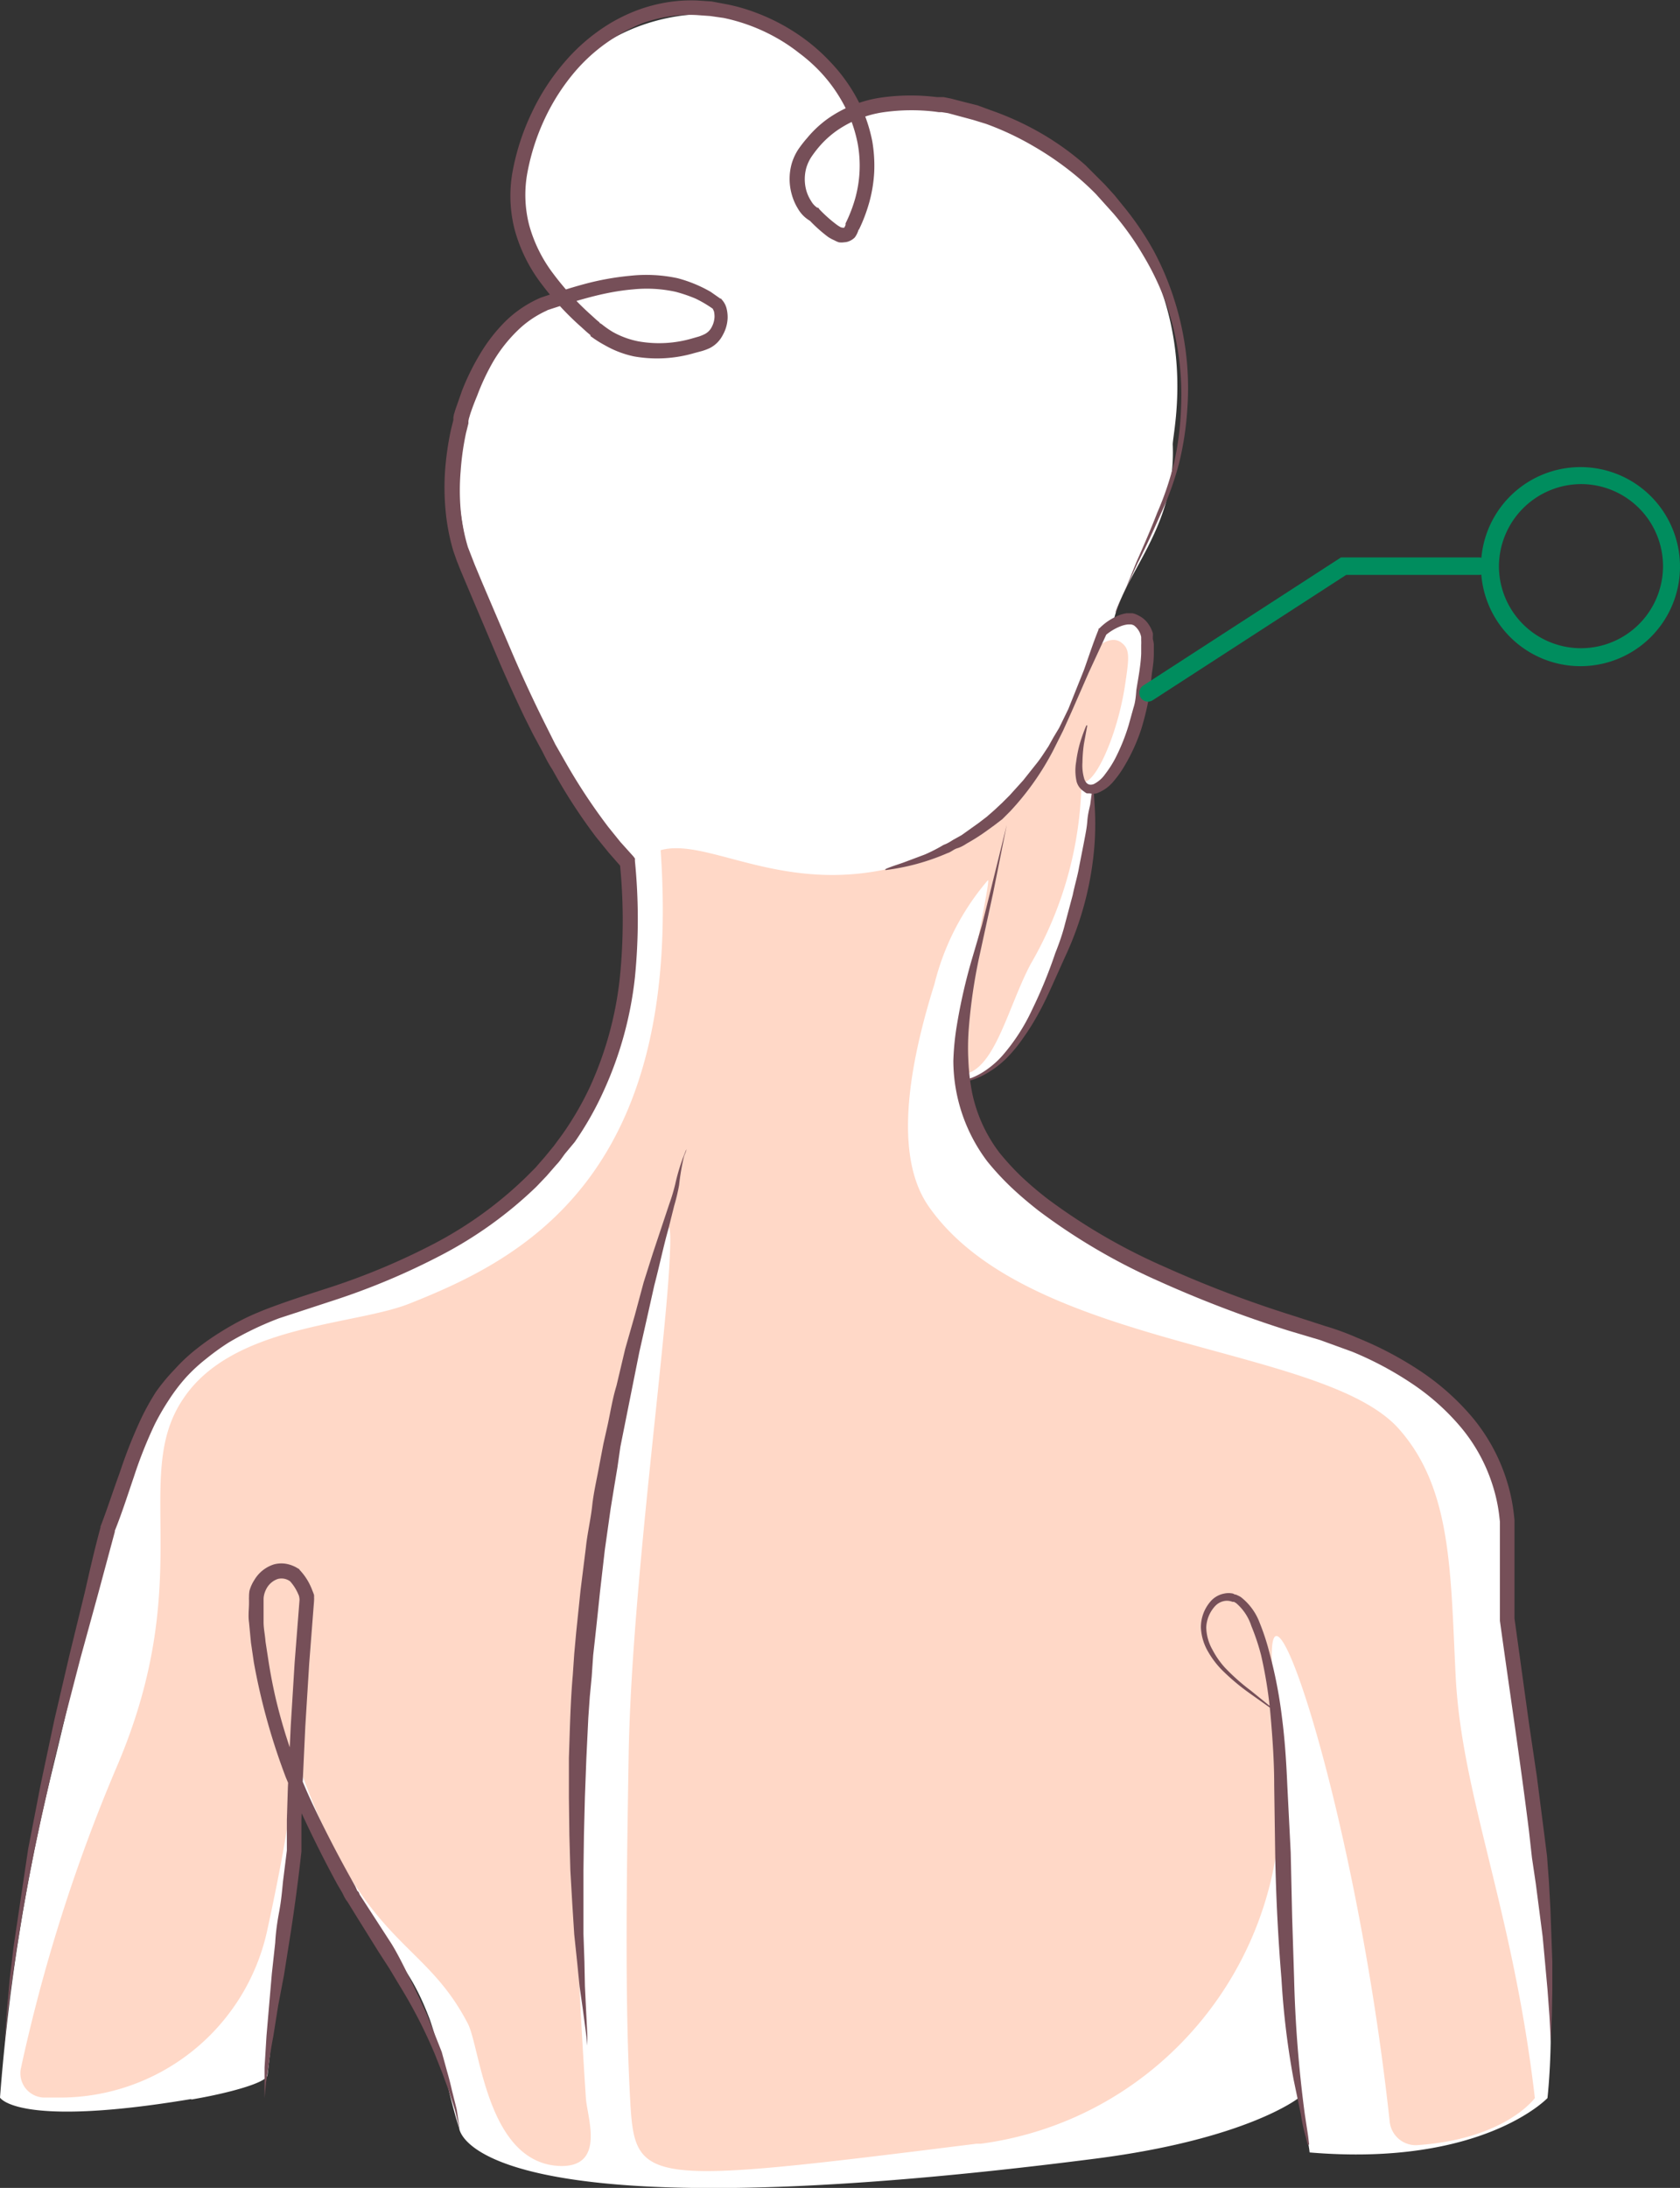
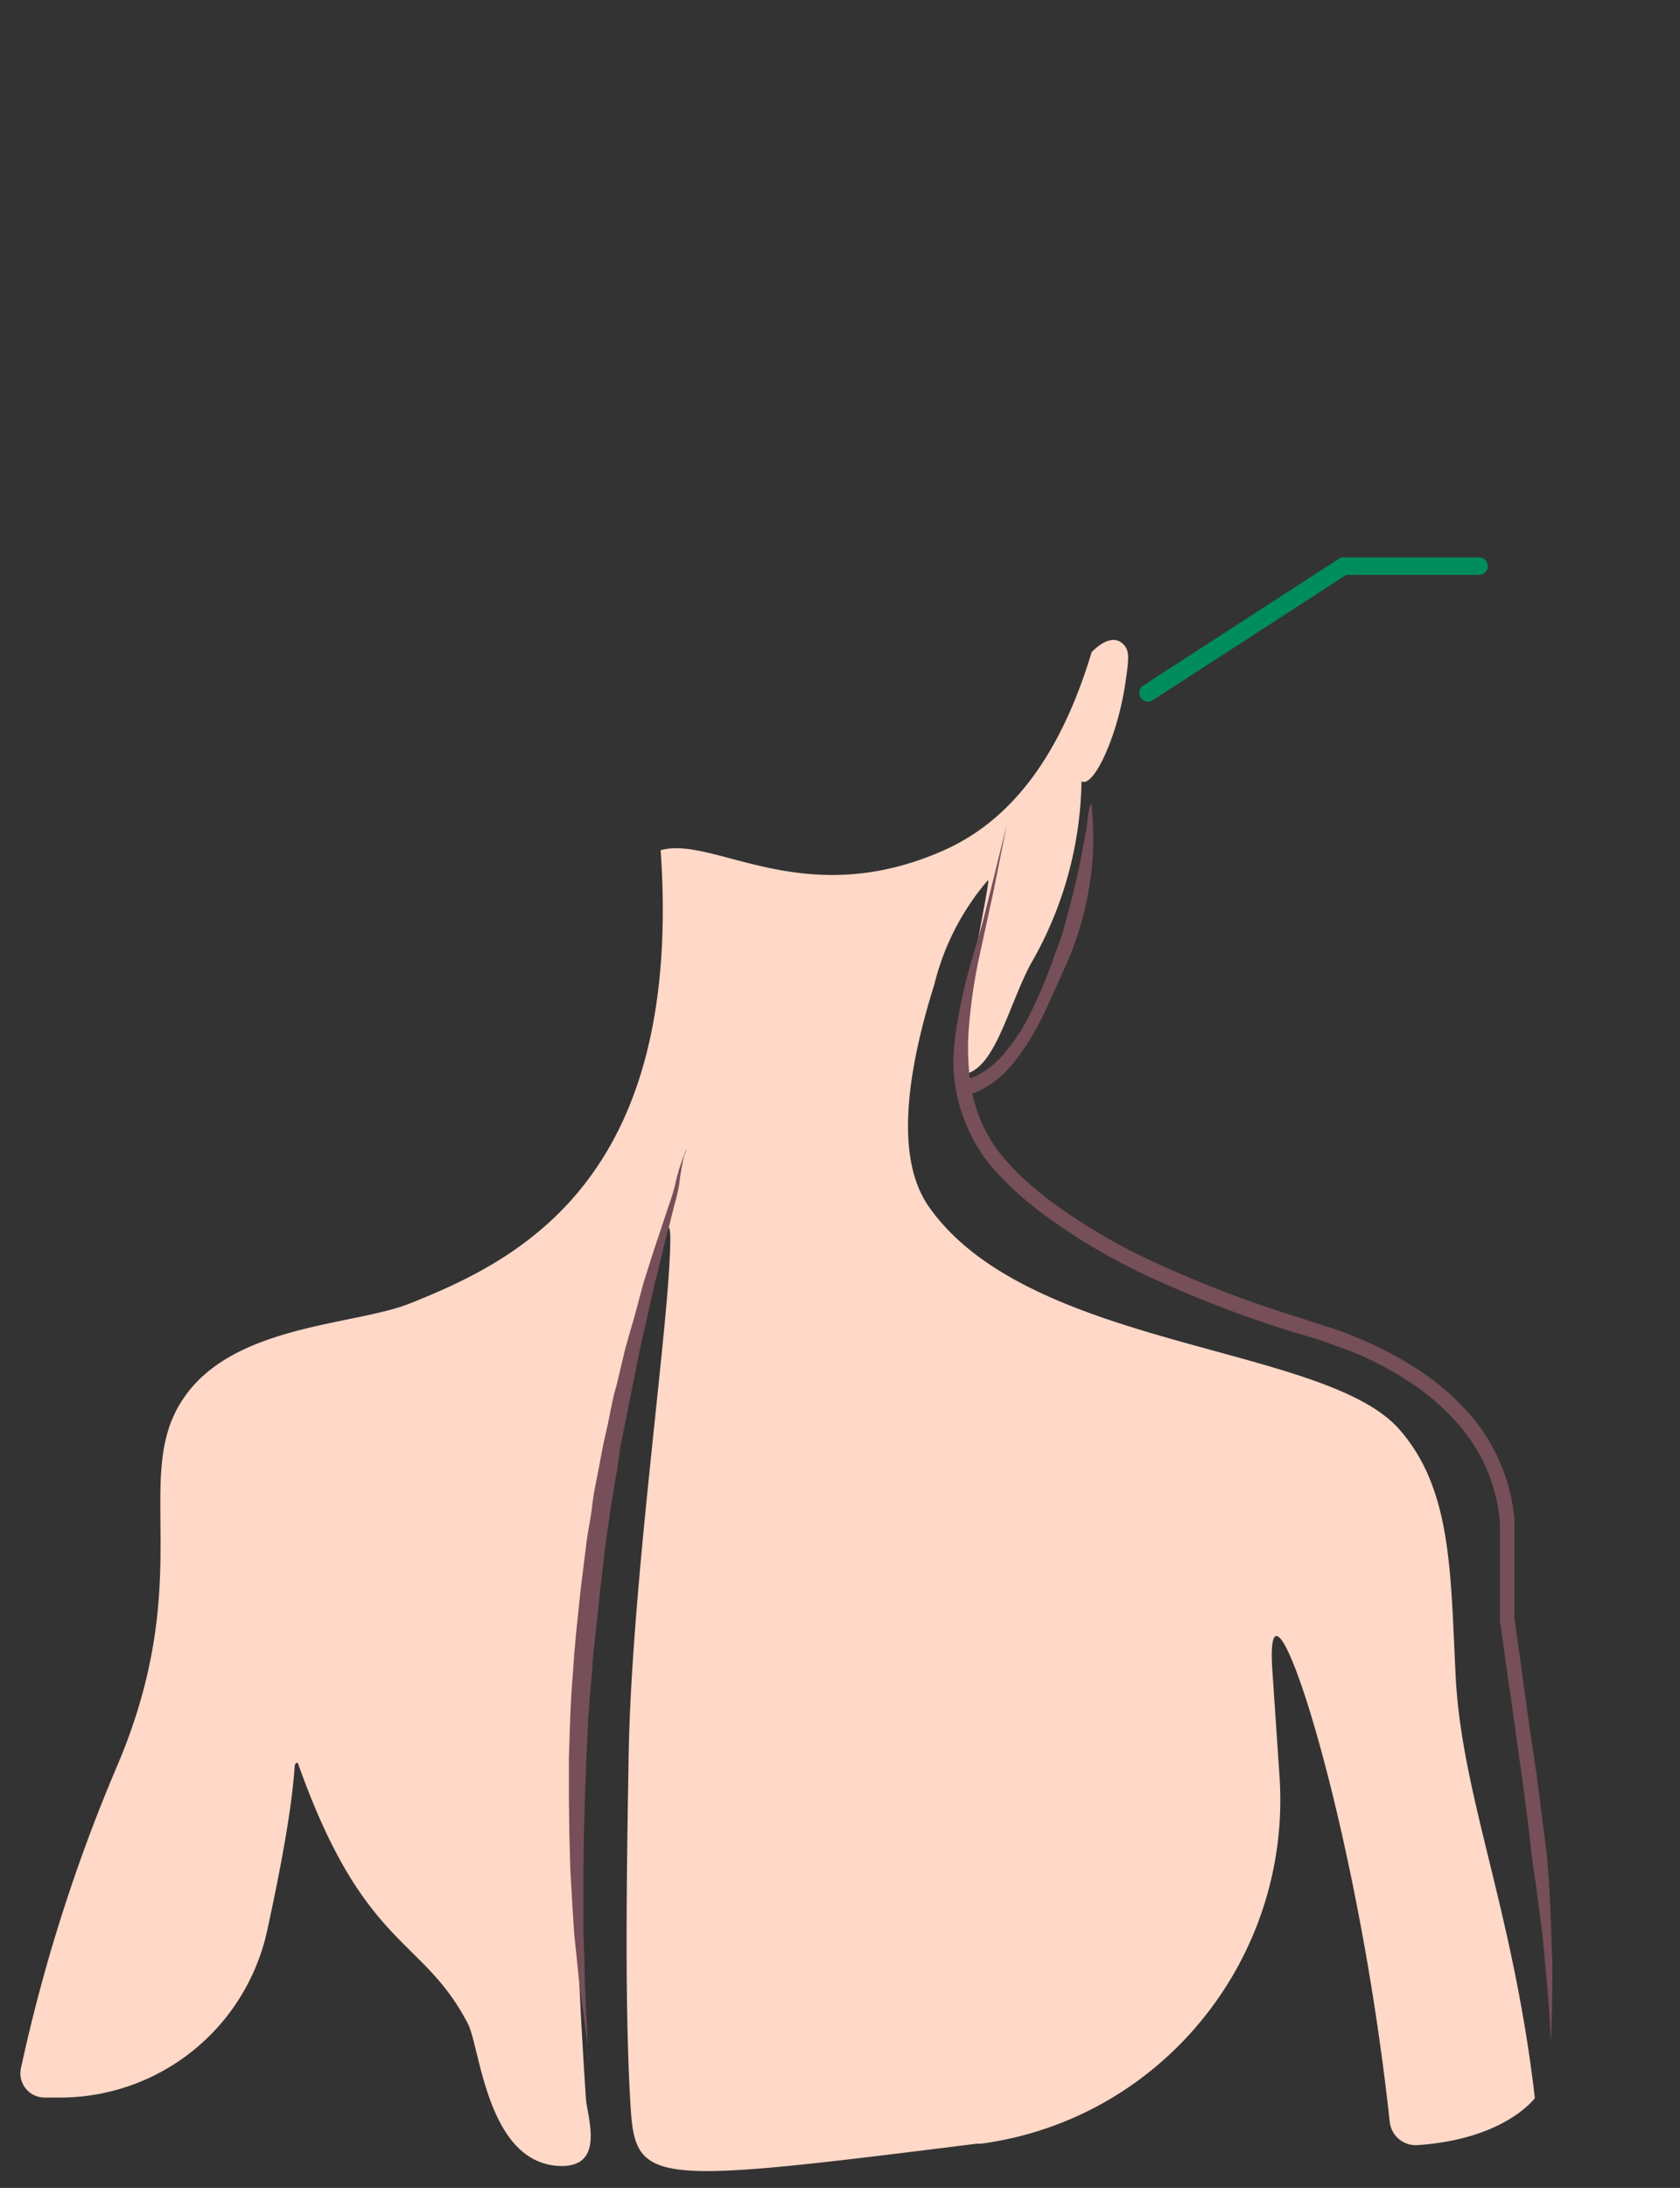
<svg xmlns="http://www.w3.org/2000/svg" viewBox="0 0 346.1 450.6">
  <rect x="0" y="0" width="346.1" height="450.6" fill="#333333" stroke="none" />
  <defs>
    <style>.d{fill:#764f58}</style>
  </defs>
  <g style="isolation:isolate">
-     <path fill="#fff" d="M39.4 432.4c7.2-1.2 15.5-3.4 15.7-5 2.3-19 4.3-44.6 5.7-63.6 0-.7.8 1.5 1 2 13.6 38.4 19.5 31 26.7 50 2 5.5 4.3 17.2 6.1 22.5 0 0 1.3 22.9 130.9 6.3 31.4-4 42-12.5 42-12.5s2 8.3 2.3 11.2c35.6 3 49-11.2 49-11.2 2.8-27.3-3.5-64.8-8.2-97.7-2-14.3.8-24.2-5.2-36.6-10.6-21.6-58.8-31.8-66.8-35.7-27.8-13.6-41.7-27.5-40.9-39.5 6.9-.8 10.9-6 15.1-13.3a94.7 94.7 0 0 0 9.4-22c2.5-10.3 2.3-8.9 3-24.6 2.6-.8 9-7.2 10.6-22 .8-6.7 2.7-17.3-6.5-12.3 2-10.3 13-19.4 12.3-36.8-.1-2.6 6.6-28.4-14.2-51.6-22.5-25-51.7-15.9-51.7-15.9a34.2 34.2 0 0 0-17.3-18.7c-13.2-6-35.1-1.3-43.8 13.7s-8.6 31.1-1 39.8c1.8 2.1-.8 1 2.3 2.8-3.8.4-13.3 6.8-18.8 21-10.1 26 11.5 60.6 11.5 60.6s9 26.7 20.3 32c7.1 45-17.2 69.1-41.4 82.5-10.7 5.8-42.6 13-52.9 28.2-11 16.1-13.2 35.4-24.1 79.7A414.8 414.8 0 0 0 0 432s3.5 6.3 39.4.3Z" />
    <path fill="#ffd8c7" d="M9.2 432h3.2A43.7 43.7 0 0 0 55 397.8c2.7-12.4 5.1-25 5.7-33.9 0-.7.5-1.1.7-.7 13.6 38.4 25.6 35.5 35 53.6 2.6 5.2 4 29.1 19.3 29.3 9.1 0 5.2-10.3 5-14-3.2-48.7-5.7-115.3 14.3-172.2 1-2.9 3.6-13.7 3-1.5-.7 18.3-8 69.6-8.5 103.7-.4 24.1-.8 49.5.3 70 1 18 1.8 18.1 71.4 9.4h.9c37.2-5 64-38.2 61.5-75.6l-1.5-22.2c-1.6-26.4 17.2 28.7 24.2 93.3a5.4 5.4 0 0 0 5.6 4.8c18.2-1.2 24.3-9.7 24.3-9.7-4.5-38.8-15-62-16.3-86.6-1.1-21.5-.7-38.8-11.7-51.2-15.4-17.4-75.6-16.4-96.5-45.3-4-5.4-8.4-17 .8-46.3a52 52 0 0 1 11-21.4c1-1.2-6.8 32.7-5.5 40 6.8-.3 9.5-13.6 14.3-22.7a77.2 77.2 0 0 0 10.5-37.7c2.4 1.5 7.4-9.1 9-20 .8-5.3 1-7.1-.6-8.4-1.2-1.1-3.3-1.2-6.3 1.8-5 16.5-13.6 33.3-30.4 40.8-29 12.9-47.4-3.1-58.4 0 4.7 67.7-29.1 84.4-51.8 93.4C72.9 273 48 272.8 37.8 288c-11 16.1 3 36.9-13.8 76a345.7 345.7 0 0 0-19.7 62 5 5 0 0 0 4.9 6Z" />
-     <path d="M54.5 432v-6.2l.4-6.5 1.1-12.8.7-6.4c.1-2 .4-4.2.8-6.3s.6-4.2.8-6.3l.8-6.4v.2-6.5l.2-6.5.3-6.5.3-6.4.8-13 1-12.8v.1a1.4 1.4 0 0 0 0-.2 1.2 1.2 0 0 0 0-.2 5.7 5.7 0 0 0-.1-.6 10.1 10.1 0 0 0-.5-1.1 9.2 9.2 0 0 0-1.5-2.1l.2.2a3 3 0 0 0-2.6-.5A4.2 4.2 0 0 0 55 327a5.2 5.2 0 0 0-.6 1.5 4 4 0 0 0-.1.8v4.8c0 1.3.3 2.6.4 4l.6 3.9q.6 3.9 1.5 7.8a112.3 112.3 0 0 0 8 22.6 254 254 0 0 0 7.4 14.3l1 1.8.4.9.3.3.2.5 2.2 3.4 4.4 6.8c1.4 2.3 2.6 4.8 3.8 7.2l1.8 3.7L88 415l3 7.6 1.1 4a65 65 0 0 1 1 3.9l1 4 .6 4-1-4-1.2-3.8-1.4-3.8-1.5-3.8a102.7 102.7 0 0 0-7.3-14.2l-2.1-3.5L78 402l-4.3-6.9-2.1-3.4-.3-.4-.3-.5-.5-1-1-1.7a248 248 0 0 1-10.6-22 133 133 0 0 1-6.6-23.7l-.6-4.1-.4-4.2c-.2-1.4 0-2.7 0-4v-.6a4.2 4.2 0 0 1 0-.6 7.2 7.2 0 0 1 .1-1.3 8 8 0 0 1 1-2.2 7.2 7.2 0 0 1 4-3.2 5.8 5.8 0 0 1 2.7-.1 6.7 6.7 0 0 1 2.4 1h.1l.1.2a12.1 12.1 0 0 1 2 2.8 14 14 0 0 1 .7 1.6 8.4 8.4 0 0 1 .3.8 3.4 3.4 0 0 1 0 .5 3.4 3.4 0 0 1 0 .6v.1l-1 12.9-.8 12.9-.3 6.4-.3 6.4-.2 6.5v6.5a384.3 384.3 0 0 1-2.6 19.2l-1 6.3-1.2 6.3-1 6.3q-.6 3.1-1 6.3l-.5 3.2-.3 3.2Zm208.1-79.6-1.4-1-3.8-2.7a45 45 0 0 1-5.7-4.8 18.4 18.4 0 0 1-2.8-3.7 10.8 10.8 0 0 1-1.5-5 8.1 8.1 0 0 1 2-5.4 4.9 4.9 0 0 1 2.8-1.6 4.1 4.1 0 0 1 1.8 0 2.9 2.9 0 0 1 .4.2h.2l.2.1a5.7 5.7 0 0 1 .8.4 12 12 0 0 1 3.9 5.3 47.9 47.9 0 0 1 2 6.1 94.3 94.3 0 0 1 2.6 13.4c.6 4.6.9 9.3 1.1 14l.7 13.8.3 13.4.4 12.5a257.9 257.9 0 0 0 2.2 28l.7 4.6.2 1.7h-.3l-.4-1.6a34 34 0 0 1-1-4.6l-1.5-7.2a166 166 0 0 1-2.5-20.7 398.1 398.1 0 0 1-1.3-26l-.2-13.9c0-4.6-.3-9.2-.7-13.8a90.3 90.3 0 0 0-2-13 45.4 45.4 0 0 0-2-6 10.4 10.4 0 0 0-3.1-4.7 4.7 4.7 0 0 0-.5-.3h-.3a2.5 2.5 0 0 0-.3-.1 3 3 0 0 0-1.2-.1 3.5 3.5 0 0 0-2 1 6.9 6.9 0 0 0-1.9 4.5 9.8 9.8 0 0 0 1.3 4.6 17.7 17.7 0 0 0 2.5 3.6 42.5 42.5 0 0 0 5.4 4.8l3.7 3 1.3 1Z" class="d" />
-     <path d="M230 126c.5-1.7 1.3-3.4 2-5l2.1-5.2c1.5-3.4 3-6.8 4.3-10.2a61.5 61.5 0 0 0 3.5-10.4 60.6 60.6 0 0 0 1.4-11 57.7 57.7 0 0 0-3-21.5 55.7 55.7 0 0 0-4.6-9.8 60.1 60.1 0 0 0-6.3-8.9l-1.8-2-1.8-2a55.3 55.3 0 0 0-4-3.7 64 64 0 0 0-8.9-6.2 59.6 59.6 0 0 0-9.8-4.6l-2.6-.8-2.6-.7-2.6-.7-1.3-.2s-.2 0 0 0h-.6l-.7-.1a41.3 41.3 0 0 0-10.6.1 22.6 22.6 0 0 0-9.7 3.8 19.9 19.9 0 0 0-3.8 3.5 23.2 23.2 0 0 0-1.5 2 8.6 8.6 0 0 0-1 2.2 8.8 8.8 0 0 0 0 4.6 8 8 0 0 0 1 2.2 4 4 0 0 0 1.3 1.4h.2l.2.3a28.5 28.5 0 0 0 3.6 3.2 6.8 6.8 0 0 0 .8.5 1.6 1.6 0 0 0 .6.1h.1a2 2 0 0 0 .3-.6V46a29.7 29.7 0 0 0 2-5.2 25.2 25.2 0 0 0 .5-11.2 29.2 29.2 0 0 0-1.6-5.4 31.8 31.8 0 0 0-6.2-9.5 33.6 33.6 0 0 0-4.3-3.8 35.7 35.7 0 0 0-4.8-3.2 38 38 0 0 0-10.7-4l-2.8-.4-2.8-.2a27.3 27.3 0 0 0-5.7.3 28.7 28.7 0 0 0-5.5 1.4 31.3 31.3 0 0 0-5 2.5 35.5 35.5 0 0 0-8.8 7.4 43.2 43.2 0 0 0-6.2 9.6 45.9 45.9 0 0 0-3.6 11 25 25 0 0 0 .3 11 29.4 29.4 0 0 0 5 10.1 57.6 57.6 0 0 0 7.8 8.5l1.1 1 .6.5.1.2h.1l.3.2a19 19 0 0 0 2.3 1.6 17.8 17.8 0 0 0 5.2 1.9 24.3 24.3 0 0 0 11.1-.6l1.4-.4a9.4 9.4 0 0 0 1.2-.5 3.3 3.3 0 0 0 1.4-1.4 4.9 4.9 0 0 0 .6-2.1 4.8 4.8 0 0 0-.1-1.1 1.7 1.7 0 0 0-.3-.6l.2.1a24.7 24.7 0 0 0-3.7-2.2 31 31 0 0 0-4.1-1.4 27.8 27.8 0 0 0-8.8-.5c-6 .5-11.9 2.4-17.7 4.3h.1a20.8 20.8 0 0 0-6.3 4.3 30.5 30.5 0 0 0-4.8 6.1 46.8 46.8 0 0 0-3.4 7.2 54 54 0 0 0-1.4 3.7l-.3 1-.1.5v.5l-.5 2a56 56 0 0 0-1.1 7.8 47.6 47.6 0 0 0 0 8 39.6 39.6 0 0 0 1.5 7.7l.7 1.8.7 1.8 1.5 3.6 6.4 15a279.2 279.2 0 0 0 6.9 14.8l1.8 3.6 2 3.5a120.8 120.8 0 0 0 8.9 13.5l2.5 3.1 2.7 3 .3.4v.5a121.4 121.4 0 0 1 0 24 75.8 75.8 0 0 1-6.4 23.3 66 66 0 0 1-6 10.6l-2 2.4c-.6.8-1.1 1.6-1.8 2.3l-2 2.3-2.1 2.2a84.2 84.2 0 0 1-19.6 14.1 144 144 0 0 1-22.1 9.3l-11.3 3.7a66.4 66.4 0 0 0-10.4 5 50.5 50.5 0 0 0-4.7 3.4 34 34 0 0 0-4.1 3.8 36.9 36.9 0 0 0-3.5 4.6 50.2 50.2 0 0 0-2.9 5 90.3 90.3 0 0 0-4.3 10.8c-1.3 3.8-2.5 7.6-4 11.3l.1-.1-3.5 13-3.6 13.1-3.4 13.1q-1.7 6.5-3.2 13.3l-1.5 6.6-1.4 6.6-1.3 6.6-1.2 6.7-1.1 6.7-1 6.7-.9 6.7-.7 6.7.5-6.7.6-6.8.8-6.7 1-6.7 1-6.7 1-6.7 1.3-6.7 1.3-6.7 2.8-13.2 3.1-13.3 3.2-13.1c1-4.4 2-8.8 3.2-13.2v-.2c1.4-3.6 2.6-7.4 4-11.2a100 100 0 0 1 4.4-11.1 51.8 51.8 0 0 1 3-5.4A39.9 39.9 0 0 1 36 282a35.4 35.4 0 0 1 4.5-4.2 50.7 50.7 0 0 1 5-3.5 57.7 57.7 0 0 1 5.4-3 68 68 0 0 1 5.6-2.3c3.8-1.4 7.6-2.6 11.3-3.8a140.5 140.5 0 0 0 21.7-9.1 81 81 0 0 0 18.8-13.6l2-2 2-2.3 1.8-2.2 1.7-2.3a63.8 63.8 0 0 0 5.8-10 72.6 72.6 0 0 0 6.1-22.4 117.7 117.7 0 0 0 0-23.5l.5 1-2.8-3.2-2.6-3.2a113.3 113.3 0 0 1-9-13.9c-.8-1.2-1.4-2.4-2-3.6l-2-3.7-1.8-3.6a330.8 330.8 0 0 1-5.1-11.2l-6.4-15.1-1.6-3.8-.8-2-.7-2a42.9 42.9 0 0 1-1.6-8.3 50.4 50.4 0 0 1-.1-8.4 61.8 61.8 0 0 1 1.2-8.3l.5-2V86l.1-.6.3-1 1.4-4a50 50 0 0 1 3.7-7.5 34 34 0 0 1 5.3-6.8 24 24 0 0 1 7.2-4.8c3-1 6-2 9-2.8a56.3 56.3 0 0 1 9.4-1.7 30.7 30.7 0 0 1 9.8.5 28 28 0 0 1 6.8 2.8l2 1.4h.2v.1a4.2 4.2 0 0 1 1.1 2 7.4 7.4 0 0 1 .2 1.9 7.7 7.7 0 0 1-1 3.5 6.1 6.1 0 0 1-2.7 2.7 11.7 11.7 0 0 1-1.6.6l-1.5.4a27.3 27.3 0 0 1-12.5.7 20.6 20.6 0 0 1-6-2.3 22.5 22.5 0 0 1-2.7-1.7l-.3-.2.1-.1-.2-.2-.6-.5-1.1-1a60 60 0 0 1-8.3-9 32.4 32.4 0 0 1-5.5-11.2 28 28 0 0 1-.3-12.4 48.4 48.4 0 0 1 3.9-11.7 45.6 45.6 0 0 1 6.7-10.3 38.7 38.7 0 0 1 9.4-8 35.4 35.4 0 0 1 5.6-2.7 32.5 32.5 0 0 1 6-1.6 31 31 0 0 1 6.3-.4l3 .2 3.2.6a37.1 37.1 0 0 1 5.9 1.7 41.3 41.3 0 0 1 10.8 6 38.4 38.4 0 0 1 4.6 4.2 34.7 34.7 0 0 1 6.8 10.3 32 32 0 0 1 1.8 6 30 30 0 0 1 .4 6.3 29 29 0 0 1-1 6.2 33.5 33.5 0 0 1-2.2 5.8v-.2a4.8 4.8 0 0 1-.8 1.7 3.4 3.4 0 0 1-1 .7 3 3 0 0 1-1.2.3 3.6 3.6 0 0 1-1.1 0 5.6 5.6 0 0 1-.9-.4 8.4 8.4 0 0 1-1.3-.7 30.6 30.6 0 0 1-4-3.6l.3.3a6.8 6.8 0 0 1-2.5-2.5 11.2 11.2 0 0 1-1.3-3 11.7 11.7 0 0 1 0-6.3 11 11 0 0 1 1.4-3 25.6 25.6 0 0 1 1.8-2.3 22.7 22.7 0 0 1 4.3-4 25.5 25.5 0 0 1 10.9-4.3A43.6 43.6 0 0 1 193 20h1.4l1.5.3 2.7.7 2.8.7 2.7 1a60.3 60.3 0 0 1 10.3 4.7 57.3 57.3 0 0 1 9.2 6.6l4 4 2 2.2 1.7 2.1a61.4 61.4 0 0 1 6.4 9.4A58.2 58.2 0 0 1 242 62a59.5 59.5 0 0 1 2.6 22.2 62.6 62.6 0 0 1-1.7 11.2 61.1 61.1 0 0 1-3.8 10.5c-1.5 3.4-3 6.7-4.7 10l-2.3 5c-.8 1.8-1.7 3.4-2.3 5.2Z" class="d" />
-     <path d="M182.4 179c1.3-.6 2.8-1 4.1-1.5l4-1.5a33 33 0 0 0 3.9-2c.6-.2 1.3-.6 1.9-1l1.8-1 3.5-2.5 1.7-1.3 1.6-1.4 1.6-1.5 1.5-1.5 2.8-3.1 2.7-3.4c.9-1.1 1.7-2.4 2.5-3.6l1-1.8 1.2-2 1.9-3.9 3.2-8c1-2.8 1.9-5.6 3-8.3v-.2l.2-.1a11.6 11.6 0 0 1 3.4-2.4 7.2 7.2 0 0 1 2.2-.7h1.2a4.5 4.5 0 0 1 1.3.5 5.2 5.2 0 0 1 1.9 1.6 6.8 6.8 0 0 1 1 2 5 5 0 0 1 0 .7v.5a9.9 9.9 0 0 1 .2 1v2.1c0 1.3-.2 2.7-.4 4l-.4 3.8a58 58 0 0 1-1.8 7.7 37.8 37.8 0 0 1-3.3 7.3 21.6 21.6 0 0 1-2.3 3.3 8.2 8.2 0 0 1-3.6 2.6 3.4 3.4 0 0 1-1.4 0 2.7 2.7 0 0 1-.3 0h-.3a3 3 0 0 1-.6-.4 3.5 3.5 0 0 1-1.5-2 10.4 10.4 0 0 1-.1-4.1 25.9 25.9 0 0 1 .8-3.9 34 34 0 0 1 1.3-3.6h.2l-.7 3.8a30.2 30.2 0 0 0-.3 3.8 9.6 9.6 0 0 0 .4 3.5c.4 1 1 1.3 1.9 1a6.4 6.4 0 0 0 2.4-2.1 21.8 21.8 0 0 0 2-3.1 40.6 40.6 0 0 0 2.8-6.9l1-3.6c.4-1.2.5-2.4.6-3.7.4-2.5.9-5 1-7.5v-1.8a7.6 7.6 0 0 0 0-.9v-.7a3.9 3.9 0 0 0-1.5-2.4 2.2 2.2 0 0 0-.6-.2h-.6a5.9 5.9 0 0 0-1.6.4 10.9 10.9 0 0 0-3 1.8l.2-.3-3.7 8-3.5 8-1.8 4-2 4a56.5 56.5 0 0 1-8.9 12.6l-1.6 1.6-1.7 1.3-1.8 1.3a40.1 40.1 0 0 1-3.8 2.4c-.6.4-1.3.8-2 1s-1.3.8-2 1a46.3 46.3 0 0 1-12.8 3.5Z" class="d" />
    <path d="m319.5 420.6-.3-5.5-.4-5.4-.5-5.5-.5-5.4-.7-5.4-.7-5.4-.8-5.4-.6-5.4c-1.8-14.5-4-28.9-6-43.4v-20c0 .3 0 0 0 0v-.4l-.1-.9a33.4 33.4 0 0 0-1.4-6.6A35 35 0 0 0 301 294a47.9 47.9 0 0 0-10.2-9.1 69.5 69.5 0 0 0-12.2-6.5L272 276l-6.7-2a241.7 241.7 0 0 1-26.7-10.2 125.8 125.8 0 0 1-24.7-14.5c-1.9-1.5-3.7-3-5.5-4.7a56 56 0 0 1-5-5.4 34.6 34.6 0 0 1-7-20.7 54.7 54.7 0 0 1 .7-7.2 115 115 0 0 1 3.2-14l2-6.8 1.7-6.8 3.4-13.8-2.8 14-3 13.8a112.5 112.5 0 0 0-2 13.9 51.3 51.3 0 0 0-.1 6.9 44.5 44.5 0 0 0 .8 6.7 30.7 30.7 0 0 0 5.6 12.2 54 54 0 0 0 4.6 5 73 73 0 0 0 5.3 4.5 122.2 122.2 0 0 0 24.1 14 237.7 237.7 0 0 0 26.3 10l6.8 2.2q3.4 1 6.8 2.5a72 72 0 0 1 12.7 6.7 50.8 50.8 0 0 1 10.9 9.7 38 38 0 0 1 7 12.9 36.4 36.4 0 0 1 1.5 7.2l.1.9v20.5-.2l3 21.7 1.6 10.8 1.4 10.9.7 5.5.4 5.4.3 5.5.2 5.5.2 5.5v5.5l-.1 5.5Z" class="d" />
-     <path d="m197.6 222.7.8-.2a14.6 14.6 0 0 0 2-.6 15.2 15.2 0 0 0 3-1.7 18.6 18.6 0 0 0 3.2-2.9 40.1 40.1 0 0 0 6-9.3 97.9 97.9 0 0 0 4.8-11.7c.8-2 1.5-4 2-6l1.6-6c.4-2 1-3.9 1.3-5.7l1-5.1c.3-1.6.6-3 .7-4.4s.4-2.5.6-3.4l.4-3h.3l.2 3a60.6 60.6 0 0 1 0 8 66.2 66.2 0 0 1-6.1 23.4l-2.7 6c-.9 2-1.8 3.9-2.8 5.7a49 49 0 0 1-3.2 5.1 30 30 0 0 1-3.4 4.1 20.2 20.2 0 0 1-3.6 2.8 16.2 16.2 0 0 1-3.1 1.5 14.9 14.9 0 0 1-2.2.6h-.8Zm-55.9 13.6-.3.4c0 .4-.3.9-.5 1.5a48.6 48.6 0 0 0-1 5.9 41 41 0 0 1-1 4.2l-1.2 4.8c-1 3.5-1.8 7.4-2.9 11.6l-1.5 6.7-1.6 7.1-3.1 15.5-.8 4-.6 4.2-.7 4.2-.7 4.3-1.2 8.5-1 8.7a1215 1215 0 0 1-1.4 13l-.3 4.4-.4 4.2-.3 4.3-.4 8.3-.3 8-.2 7.8-.1 7.3v13.1l.2 5.7.1 5 .2 4.2.3 6v2.1l-.2-2-.8-6-.6-4.2-.5-5-.6-5.7-.4-6.3-.4-6.9-.2-7.3-.1-7.8V362c.2-5.6.3-11.3.8-17l.3-4.4.4-4.4.9-8.7 1.1-8.8c.3-2.9 1-5.8 1.3-8.6s1-5.7 1.5-8.5l.8-4.2.9-4c.6-2.8 1-5.4 1.8-8l1.8-7.6 2-7 1.8-6.7 1.9-6 1.8-5.4 1.6-4.8a38.4 38.4 0 0 0 1.2-4 40.7 40.7 0 0 1 1.7-5.7l.6-1.5Z" class="d" />
+     <path d="m197.6 222.7.8-.2a14.6 14.6 0 0 0 2-.6 15.2 15.2 0 0 0 3-1.7 18.6 18.6 0 0 0 3.2-2.9 40.1 40.1 0 0 0 6-9.3 97.9 97.9 0 0 0 4.8-11.7c.8-2 1.5-4 2-6l1.6-6c.4-2 1-3.9 1.3-5.7l1-5.1c.3-1.6.6-3 .7-4.4s.4-2.5.6-3.4h.3l.2 3a60.6 60.6 0 0 1 0 8 66.2 66.2 0 0 1-6.1 23.4l-2.7 6c-.9 2-1.8 3.9-2.8 5.7a49 49 0 0 1-3.2 5.1 30 30 0 0 1-3.4 4.1 20.2 20.2 0 0 1-3.6 2.8 16.2 16.2 0 0 1-3.1 1.5 14.9 14.9 0 0 1-2.2.6h-.8Zm-55.9 13.6-.3.4c0 .4-.3.9-.5 1.5a48.6 48.6 0 0 0-1 5.9 41 41 0 0 1-1 4.2l-1.2 4.8c-1 3.5-1.8 7.4-2.9 11.6l-1.5 6.7-1.6 7.1-3.1 15.5-.8 4-.6 4.2-.7 4.2-.7 4.3-1.2 8.5-1 8.7a1215 1215 0 0 1-1.4 13l-.3 4.4-.4 4.2-.3 4.3-.4 8.3-.3 8-.2 7.8-.1 7.3v13.1l.2 5.7.1 5 .2 4.2.3 6v2.1l-.2-2-.8-6-.6-4.2-.5-5-.6-5.7-.4-6.3-.4-6.9-.2-7.3-.1-7.8V362c.2-5.6.3-11.3.8-17l.3-4.4.4-4.4.9-8.7 1.1-8.8c.3-2.9 1-5.8 1.3-8.6s1-5.7 1.5-8.5l.8-4.2.9-4c.6-2.8 1-5.4 1.8-8l1.8-7.6 2-7 1.8-6.7 1.9-6 1.8-5.4 1.6-4.8a38.4 38.4 0 0 0 1.2-4 40.7 40.7 0 0 1 1.7-5.7l.6-1.5Z" class="d" />
    <path fill="none" stroke="#008d5e" stroke-linecap="round" stroke-miterlimit="10" stroke-width="3.6" d="m236.5 142.7 40.3-26.1h27.9" style="mix-blend-mode:hard-light" />
-     <path fill="#008d5e" d="M325.6 99.7a16.9 16.9 0 1 1-16.8 17 17 17 0 0 1 16.8-17m0-3.5a20.5 20.5 0 1 0 20.5 20.4 20.5 20.5 0 0 0-20.5-20.4Z" style="mix-blend-mode:darken" />
  </g>
</svg>